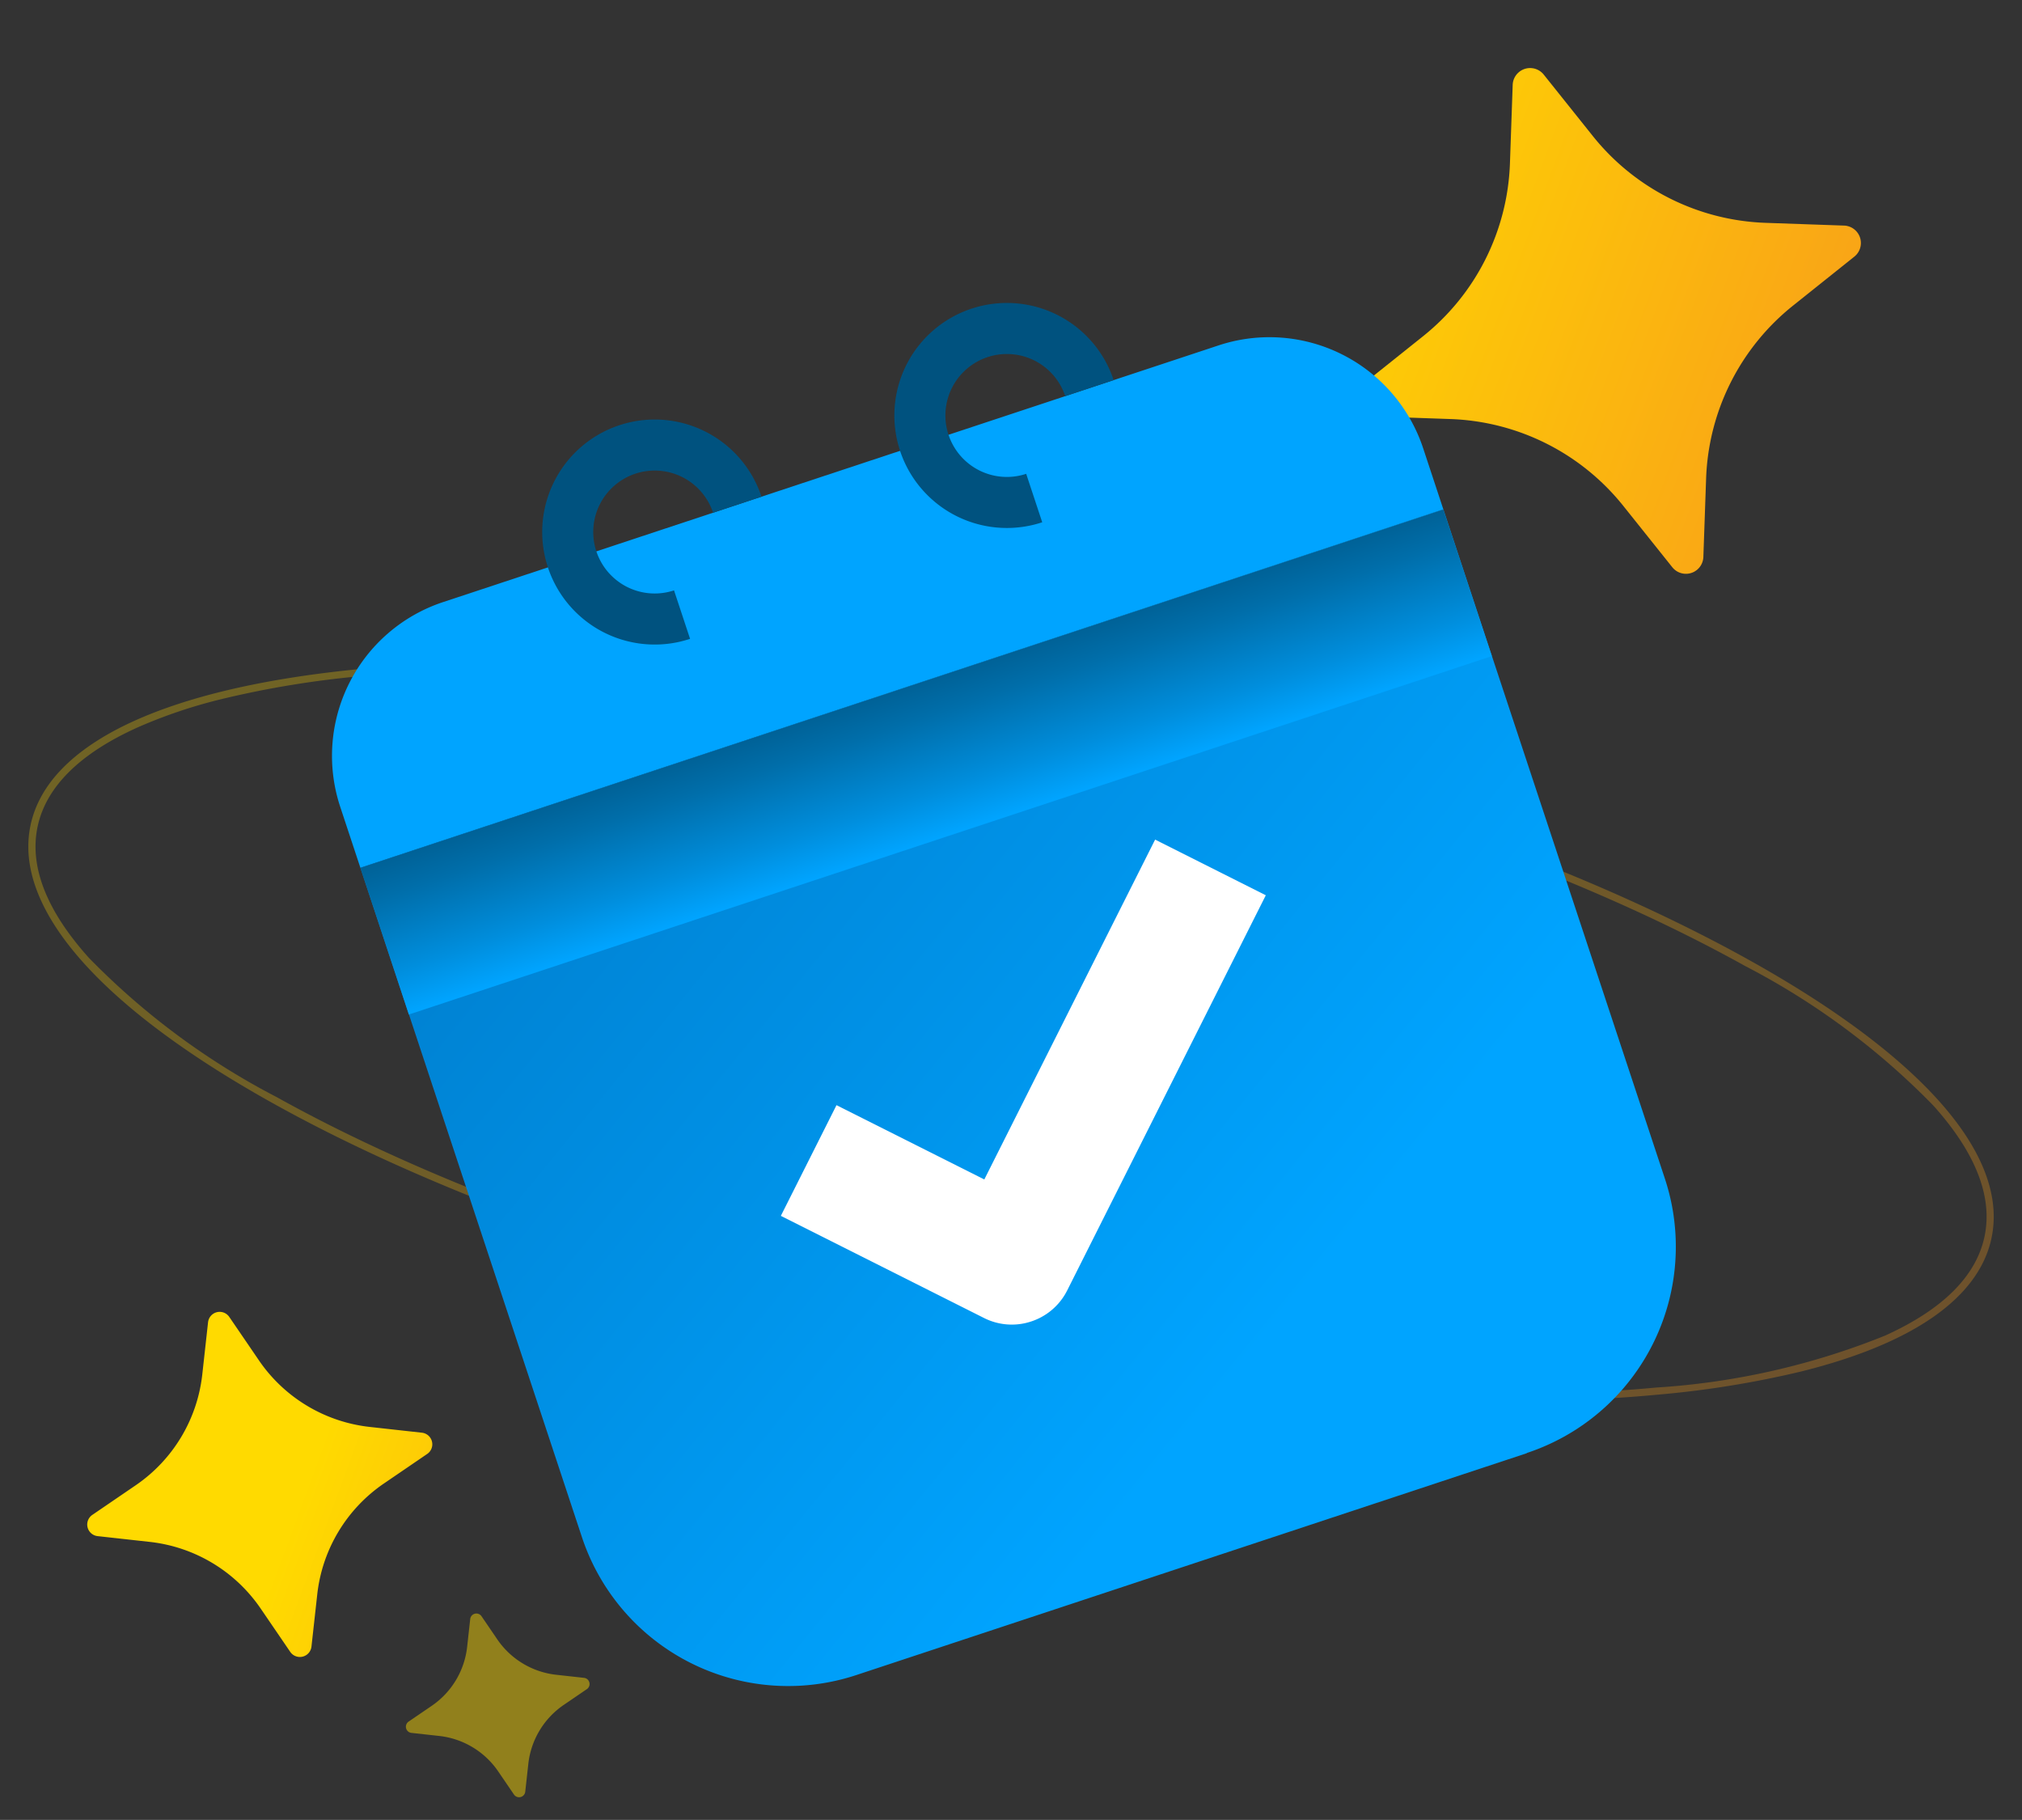
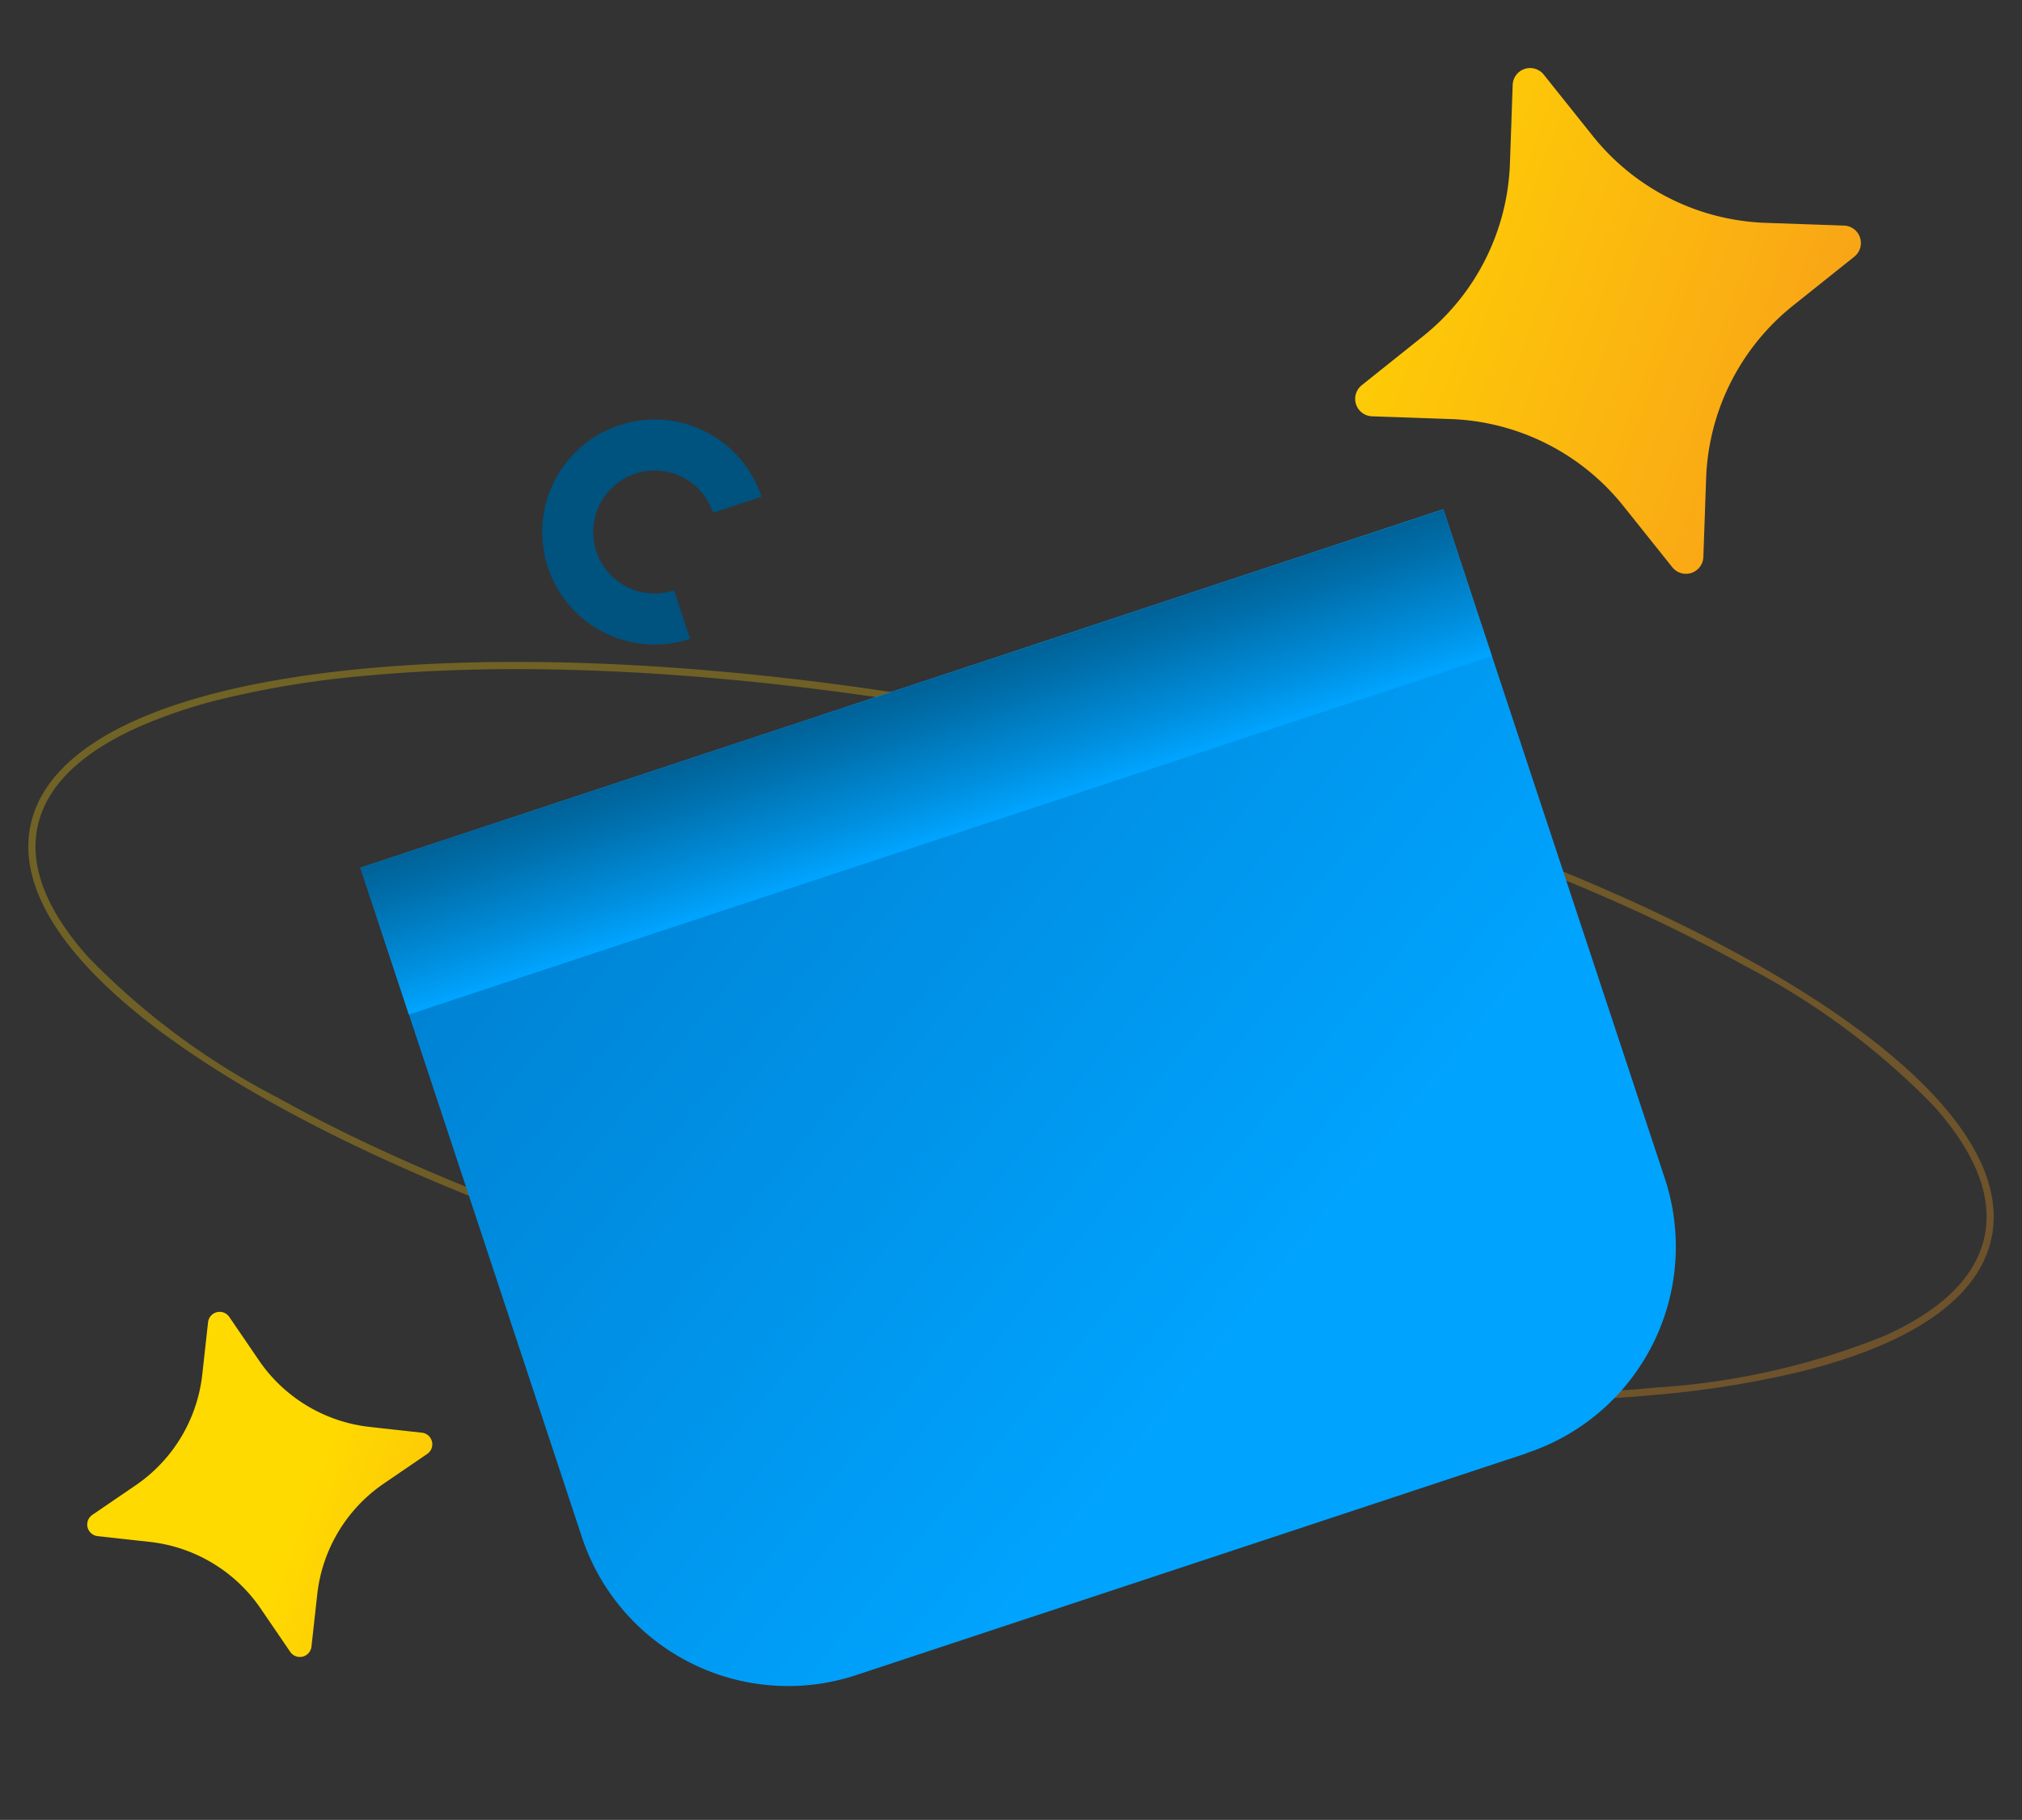
<svg xmlns="http://www.w3.org/2000/svg" xmlns:xlink="http://www.w3.org/1999/xlink" width="95.871" height="86.279" viewBox="0 0 95.871 86.279">
  <rect x="0" y="0" width="95.871" height="86.279" fill="#333333" stroke="none" />
  <defs>
    <linearGradient id="linear-gradient" x1="0.13" y1="-0.144" x2="0.867" y2="1.21" gradientUnits="objectBoundingBox">
      <stop offset="0" stop-color="#ffda00" />
      <stop offset="1" stop-color="#f7931e" />
    </linearGradient>
    <linearGradient id="linear-gradient-2" x1="0.013" y1="-0.056" x2="1.254" y2="0.787" xlink:href="#linear-gradient" />
    <linearGradient id="linear-gradient-3" x1="0.513" y1="0.697" x2="1.75" y2="1.537" xlink:href="#linear-gradient" />
    <linearGradient id="linear-gradient-4" x1="1.112" y1="0.847" x2="2.349" y2="1.687" xlink:href="#linear-gradient" />
    <linearGradient id="linear-gradient-5" x1="-0.108" y1="-0.238" x2="0.729" y2="0.694" gradientUnits="objectBoundingBox">
      <stop offset="0" stop-color="#0071bc" />
      <stop offset="1" stop-color="#00a4ff" />
    </linearGradient>
    <linearGradient id="linear-gradient-6" x1="0.515" y1="0.992" x2="0.515" y2="-0.357" gradientUnits="objectBoundingBox">
      <stop offset="0" stop-color="#00a4ff" />
      <stop offset="0.21" stop-color="#008edd" />
      <stop offset="0.57" stop-color="#006eaa" />
      <stop offset="0.85" stop-color="#00598a" />
      <stop offset="1" stop-color="#00527f" />
    </linearGradient>
  </defs>
  <g id="travel-dates" transform="translate(4298.362 -644.341)">
    <g id="Layer_1" data-name="Layer 1" transform="translate(-4576.409 331.302) rotate(-14)">
      <g id="Grupo_179" data-name="Grupo 179" transform="translate(180.568 391.662)">
        <g id="Grupo_174" data-name="Grupo 174" transform="translate(4.922 13.701)" opacity="0.3">
          <path id="Trazado_939" data-name="Trazado 939" d="M340.049,674.136a46.456,46.456,0,0,1-6.933-.584c-9.27-1.412-20.649-5.234-32.039-10.761s-21.435-12.1-28.281-18.506c-6.894-6.451-9.729-11.986-7.983-15.584s7.848-4.8,17.182-3.375c9.27,1.412,20.649,5.234,32.039,10.761s21.435,12.1,28.281,18.506c6.894,6.451,9.729,11.986,7.983,15.584l-.154-.075.154.075c-1.267,2.611-4.826,3.958-10.248,3.958Zm-64.966-49.049a23.764,23.764,0,0,0-4.246.344c-2.954.539-4.877,1.69-5.716,3.419s-.553,3.953.852,6.606a34.785,34.785,0,0,0,7.057,8.579c6.822,6.384,16.836,12.936,28.2,18.448s22.7,9.323,31.941,10.731a34.771,34.771,0,0,0,11.106.234c2.954-.539,4.877-1.69,5.716-3.42s.553-3.953-.852-6.606a34.787,34.787,0,0,0-7.057-8.579c-6.822-6.384-16.836-12.936-28.2-18.448s-22.7-9.323-31.941-10.731a45.991,45.991,0,0,0-6.859-.578Z" transform="translate(-264.308 -624.743)" fill="url(#linear-gradient)" />
        </g>
        <g id="Grupo_175" data-name="Grupo 175" transform="translate(0 0)">
          <path id="Trazado_940" data-name="Trazado 940" d="M1413.635,405.634l3.387-1.552a.827.827,0,0,0-.117-1.547l-3.581-1.027a10.976,10.976,0,0,1-6.951-5.976l-1.552-3.386a.827.827,0,0,0-1.547.117l-1.027,3.581a10.976,10.976,0,0,1-5.976,6.951l-3.386,1.552a.827.827,0,0,0,.117,1.547l3.581,1.027a10.977,10.977,0,0,1,6.951,5.976l1.552,3.386a.827.827,0,0,0,1.546-.117l1.027-3.581a10.977,10.977,0,0,1,5.976-6.951Z" transform="translate(-1321.167 -391.662)" fill="url(#linear-gradient-2)" />
          <path id="Trazado_941" data-name="Trazado 941" d="M194.7,1119.255l2.336-.865a.553.553,0,0,0,0-1.037l-2.336-.865a7.34,7.34,0,0,1-4.334-4.334l-.865-2.336a.553.553,0,0,0-1.037,0l-.865,2.336a7.339,7.339,0,0,1-4.334,4.334l-2.336.865a.553.553,0,0,0,0,1.037l2.336.865a7.34,7.34,0,0,1,4.334,4.334l.865,2.336a.553.553,0,0,0,1.037,0l.865-2.336A7.338,7.338,0,0,1,194.7,1119.255Z" transform="translate(-180.568 -1067.264)" fill="url(#linear-gradient-3)" />
-           <path id="Trazado_942" data-name="Trazado 942" d="M398.191,1400.964l1.243-.46a.294.294,0,0,0,0-.552l-1.243-.46a3.9,3.9,0,0,1-2.307-2.307l-.46-1.243a.294.294,0,0,0-.552,0l-.46,1.243a3.9,3.9,0,0,1-2.307,2.307l-1.243.46a.294.294,0,0,0,0,.552l1.243.46a3.905,3.905,0,0,1,2.307,2.307l.46,1.244a.294.294,0,0,0,.552,0l.46-1.244A3.9,3.9,0,0,1,398.191,1400.964Z" transform="translate(-378.32 -1336.727)" opacity="0.46" fill="url(#linear-gradient-4)" />
        </g>
        <g id="Grupo_178" data-name="Grupo 178" transform="translate(19.864 4.67)">
-           <path id="Trazado_943" data-name="Trazado 943" d="M572.678,558.107l-53.933,4.069-.229-3.042a7.679,7.679,0,0,1,7.079-8.235l38.62-2.913a7.679,7.679,0,0,1,8.235,7.079Z" transform="translate(-518.493 -543.446)" fill="#00a4ff" />
          <path id="Trazado_944" data-name="Trazado 944" d="M569.732,764.885,536.339,767.4a10.3,10.3,0,0,1-11.045-9.5l-2.514-33.33,53.934-4.069,2.514,33.33a10.3,10.3,0,0,1-9.5,11.045Z" transform="translate(-522.528 -705.85)" fill="url(#linear-gradient-5)" />
          <g id="Grupo_176" data-name="Grupo 176" transform="translate(0.248 14.667)">
            <rect id="Rectángulo_306" data-name="Rectángulo 306" width="54.087" height="7.321" transform="translate(0 4.065) rotate(-4.31)" fill="url(#linear-gradient-6)" />
          </g>
          <g id="Grupo_177" data-name="Grupo 177" transform="translate(12.309)">
            <path id="Trazado_945" data-name="Trazado 945" d="M733.218,504.286a5.334,5.334,0,1,1,5.323-5.735l-2.413.182a2.914,2.914,0,1,0-2.686,3.124l.182,2.413q-.2.015-.405.015Z" transform="translate(-727.888 -492.294)" fill="#00527f" />
-             <path id="Trazado_946" data-name="Trazado 946" d="M1031.551,481.778a5.334,5.334,0,1,1,5.323-5.735l-2.413.182a2.914,2.914,0,1,0-2.686,3.125l.182,2.413c-.136.01-.271.015-.4.015Z" transform="translate(-1008.683 -471.109)" fill="#00527f" />
          </g>
-           <path id="Trazado_947" data-name="Trazado 947" d="M794.018,943.444a2.925,2.925,0,0,1-1.913-.71l-8.175-7.028,3.83-4.454,5.948,5.113,11.756-13.674,4.454,3.83-13.67,15.9a2.93,2.93,0,0,1-2.229,1.022Z" transform="translate(-768.327 -896.145)" fill="#fff" />
        </g>
      </g>
    </g>
  </g>
</svg>